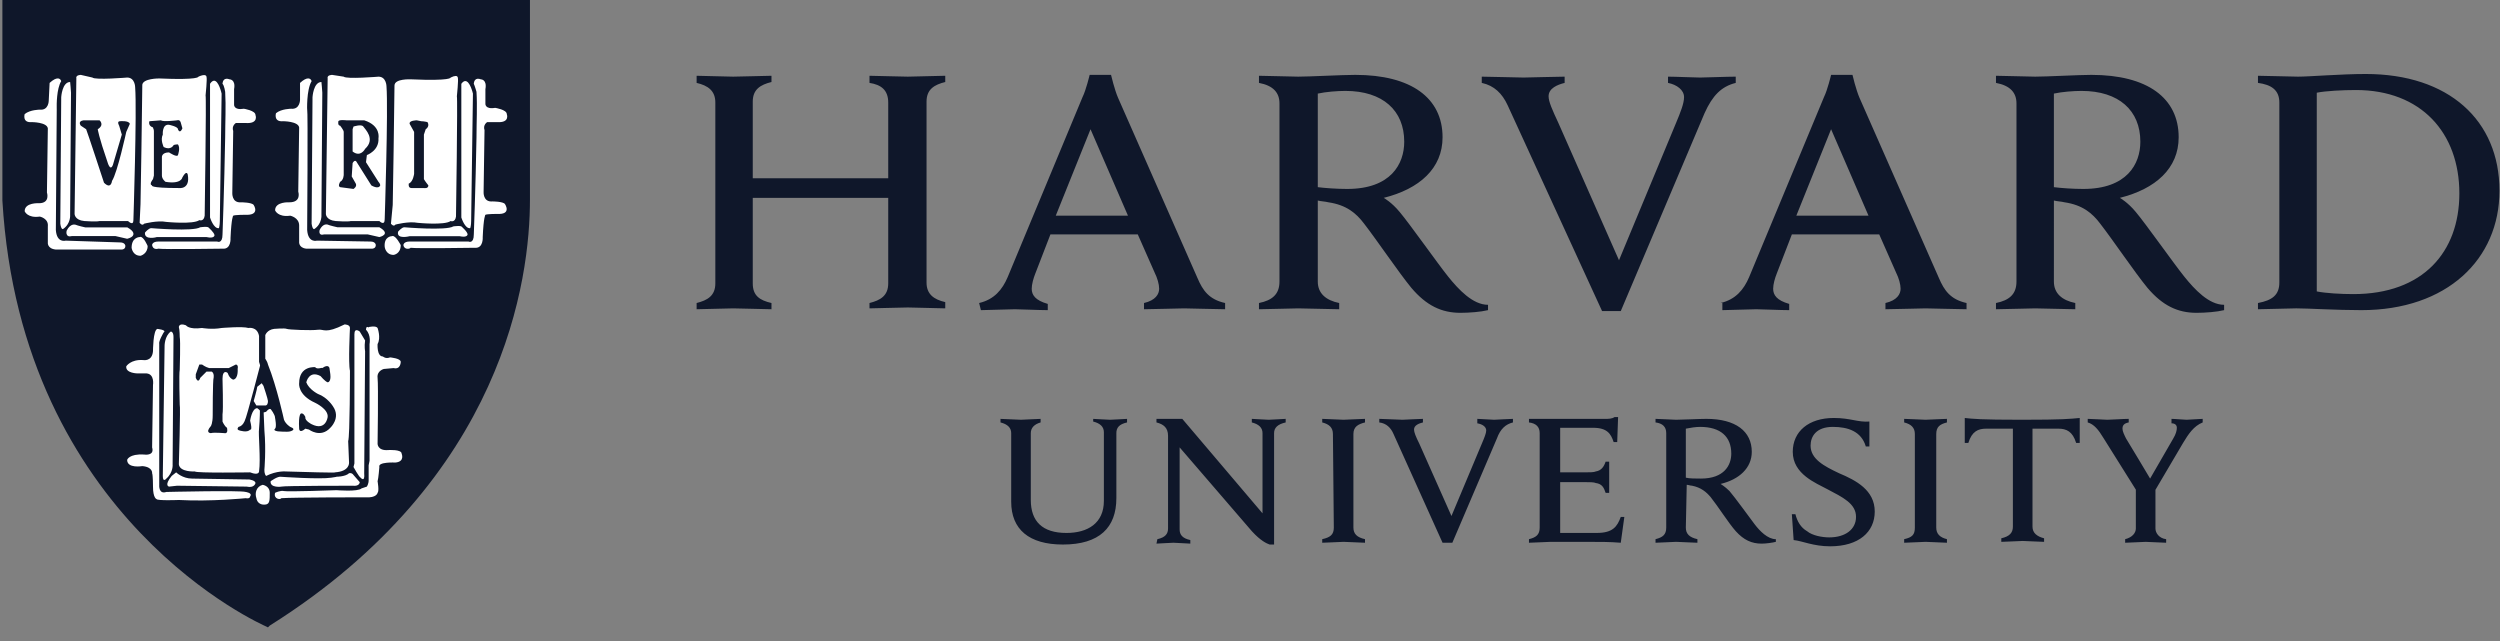
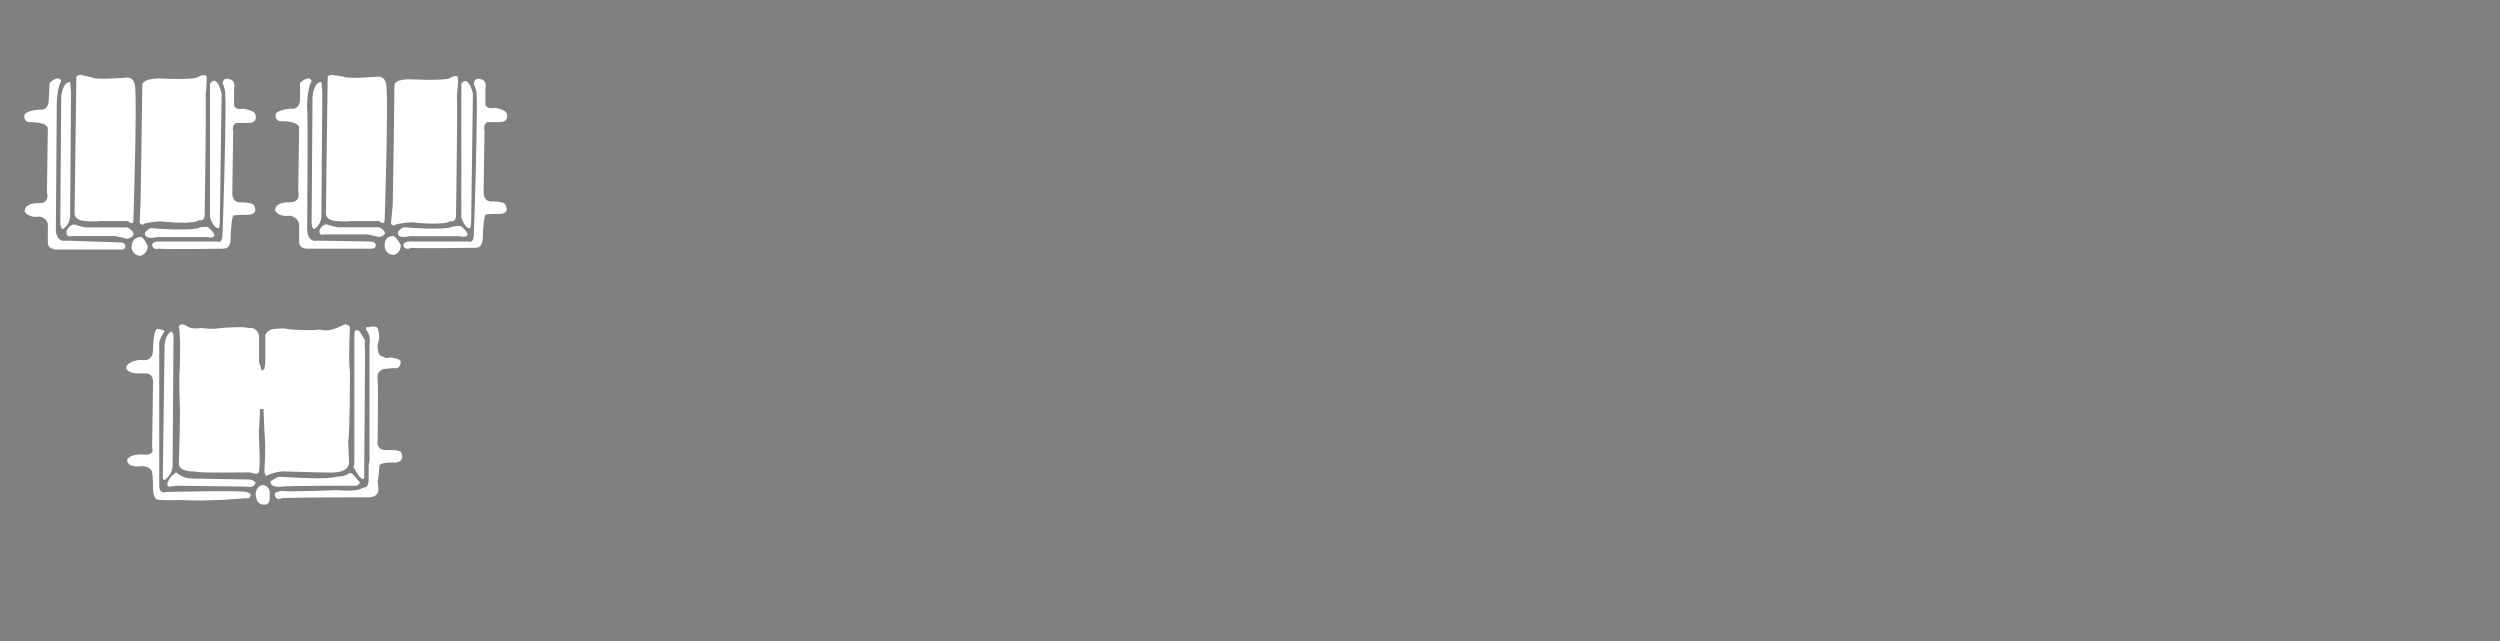
<svg xmlns="http://www.w3.org/2000/svg" width="156" height="40" viewBox="0 0 156 40" fill="none">
  <rect x="0" y="0" width="156" height="40" fill="#808080" stroke="none" />
-   <path d="M63.099 27.027C63.099 26.694 62.876 26.471 62.431 26.36V26.138C62.654 26.138 63.488 26.193 63.711 26.193C63.877 26.193 64.712 26.138 64.934 26.138V26.36C64.545 26.471 64.322 26.694 64.322 27.027V31.198C64.322 32.533 65.045 33.256 66.546 33.256C67.881 33.256 68.882 32.644 68.882 31.254V26.972C68.882 26.638 68.66 26.416 68.215 26.304V26.138C68.382 26.138 69.049 26.193 69.271 26.193C69.494 26.193 70.161 26.138 70.328 26.138V26.36C69.827 26.471 69.661 26.694 69.661 27.027V31.087C69.661 32.922 68.604 33.979 66.324 33.979C64.211 33.979 63.099 33.033 63.099 31.309L63.099 27.027ZM72.219 33.645C72.719 33.533 72.886 33.311 72.886 32.977V27.194C72.886 26.694 72.608 26.471 72.163 26.36V26.138H73.776L78.781 32.032V27.027C78.781 26.693 78.558 26.471 78.113 26.36V26.137C78.28 26.137 78.947 26.193 79.17 26.193C79.392 26.193 80.059 26.137 80.226 26.137V26.36C79.726 26.471 79.503 26.694 79.503 27.027V33.978H79.225C79.059 33.922 78.669 33.756 78.113 33.144L73.609 27.917V33.033C73.609 33.366 73.776 33.589 74.276 33.7V33.922C74.109 33.922 73.442 33.867 73.219 33.867C72.997 33.867 72.33 33.922 72.163 33.922L72.219 33.645ZM111.812 32.088H112.034C112.146 32.532 112.368 32.922 112.757 33.144C113.091 33.422 113.703 33.533 114.147 33.533C115.148 33.533 115.816 33.033 115.816 32.254C115.816 31.42 114.982 31.031 114.036 30.531C113.313 30.141 111.868 29.585 111.868 28.195C111.868 26.916 112.868 26.082 114.426 26.082C115.482 26.082 115.927 26.36 116.65 26.304V27.861H116.427C116.149 26.916 115.315 26.638 114.37 26.638C113.313 26.638 112.98 27.25 112.98 27.806C112.98 28.64 113.814 29.085 114.759 29.53C115.816 29.974 116.984 30.586 116.984 31.921C116.984 33.2 115.983 34.09 114.203 34.09C113.146 34.09 112.479 33.756 111.923 33.7L111.812 32.088ZM133.332 30.642L131.275 27.361C130.941 26.805 130.663 26.471 130.274 26.36V26.137C130.552 26.137 131.331 26.193 131.497 26.193C131.72 26.193 132.498 26.137 132.832 26.137V26.36C132.554 26.415 132.443 26.527 132.443 26.749C132.443 26.916 132.554 27.138 132.665 27.361C132.776 27.528 134.167 29.863 134.167 29.863L135.612 27.361C135.779 27.083 135.835 26.86 135.835 26.694C135.835 26.527 135.724 26.415 135.501 26.415V26.137C135.724 26.137 136.28 26.193 136.447 26.193C136.613 26.193 137.225 26.137 137.448 26.137V26.36C136.891 26.582 136.558 27.083 136.224 27.639L134.389 30.753M134.5 30.364V32.977C134.5 33.255 134.723 33.589 135.168 33.645V33.867C134.945 33.867 134.111 33.812 133.889 33.812C133.666 33.812 132.888 33.867 132.61 33.867V33.645C133.054 33.533 133.277 33.255 133.277 32.977V30.475M95.408 26.137H100.191C100.358 26.137 100.58 26.137 100.747 26.026H100.969L100.914 27.583H100.691C100.524 27.083 100.302 26.694 99.412 26.694H97.355V29.474H98.967C99.19 29.474 99.468 29.474 99.579 29.418C99.913 29.363 100.08 29.14 100.191 28.807H100.413V30.753H100.191C100.08 30.419 99.968 30.197 99.579 30.141C99.468 30.086 99.19 30.086 98.967 30.086H97.355V33.255H99.635C100.636 33.255 100.914 32.866 101.136 32.255H101.359L101.136 33.867C100.413 33.812 99.968 33.812 99.134 33.812H96.743C96.521 33.812 95.686 33.867 95.408 33.867V33.645C95.853 33.533 96.076 33.367 96.076 32.922V27.027C96.076 26.638 95.853 26.416 95.408 26.36L95.408 26.137ZM83.174 27.083C83.174 26.693 82.952 26.471 82.507 26.36V26.137C82.785 26.137 83.564 26.193 83.842 26.193C84.064 26.193 84.898 26.137 85.176 26.137V26.36C84.731 26.471 84.453 26.638 84.453 27.083V32.922C84.453 33.311 84.676 33.533 85.176 33.644V33.867C84.898 33.867 84.12 33.811 83.842 33.811C83.619 33.811 82.785 33.867 82.507 33.867V33.644C83.007 33.533 83.23 33.366 83.23 32.922L83.174 27.083ZM119.487 27.083C119.487 26.693 119.265 26.471 118.82 26.36V26.137C119.098 26.137 119.932 26.193 120.155 26.193C120.377 26.193 121.211 26.137 121.489 26.137V26.36C121.045 26.471 120.822 26.638 120.822 27.083V32.922C120.822 33.311 121.045 33.533 121.489 33.644V33.867C121.211 33.867 120.433 33.811 120.155 33.811C119.932 33.811 119.098 33.867 118.82 33.867V33.644C119.321 33.533 119.487 33.366 119.487 32.922V27.083ZM126.16 26.193C123.547 26.193 123.102 26.137 122.601 26.082V27.639H122.824C123.046 26.916 123.435 26.749 123.936 26.749H125.604V32.866C125.604 33.255 125.382 33.478 124.881 33.589V33.811C125.159 33.811 125.994 33.756 126.216 33.756C126.438 33.756 127.273 33.811 127.551 33.811V33.589C127.106 33.478 126.828 33.255 126.828 32.866V26.749H128.44C128.941 26.749 129.33 26.916 129.552 27.639H129.775V26.082C129.163 26.137 128.774 26.193 126.16 26.193ZM105.196 32.922C105.196 33.311 105.418 33.533 105.919 33.644V33.867C105.641 33.867 104.807 33.811 104.584 33.811C104.362 33.811 103.583 33.867 103.305 33.867V33.644C103.75 33.533 103.973 33.366 103.973 32.922V27.027C103.973 26.638 103.75 26.415 103.305 26.36V26.137C103.583 26.137 104.362 26.193 104.584 26.193C104.974 26.193 106.03 26.137 106.475 26.137C108.31 26.137 109.311 26.916 109.311 28.195C109.311 29.196 108.533 29.919 107.365 30.197C107.365 30.197 107.643 30.364 107.921 30.642C108.255 31.031 109.144 32.254 109.478 32.699C109.812 33.144 110.312 33.645 110.813 33.645V33.811C110.59 33.867 110.201 33.923 109.923 33.923C109.311 33.923 108.811 33.7 108.31 33.144C107.865 32.644 107.198 31.587 106.753 31.031C106.475 30.697 106.141 30.419 105.585 30.308C105.474 30.308 105.363 30.253 105.252 30.253L105.196 32.922ZM105.196 29.807C105.418 29.863 105.808 29.863 106.141 29.863C107.587 29.863 108.032 29.029 108.032 28.306C108.032 27.249 107.365 26.638 106.086 26.638C105.808 26.638 105.474 26.693 105.196 26.749V29.807ZM86.956 27.082C86.79 26.693 86.511 26.415 86.067 26.36V26.137C86.345 26.137 87.29 26.193 87.513 26.193C87.679 26.193 88.513 26.137 88.791 26.137V26.36C88.569 26.415 88.235 26.526 88.235 26.804C88.235 26.971 88.347 27.249 88.569 27.694L90.571 32.199L92.462 27.694C92.629 27.305 92.74 27.027 92.74 26.86C92.74 26.638 92.517 26.471 92.184 26.415V26.137C92.406 26.137 93.018 26.193 93.24 26.193C93.407 26.193 94.13 26.137 94.408 26.137V26.36C93.963 26.471 93.629 26.749 93.407 27.36L90.626 33.867H90.015L86.956 27.082ZM94.074 6.563C93.74 5.84 93.24 5.339 92.462 5.173V4.783C92.962 4.783 94.686 4.839 95.075 4.839C95.409 4.839 97.077 4.783 97.633 4.783V5.173C97.188 5.284 96.632 5.506 96.632 6.007C96.632 6.34 96.855 6.841 97.244 7.675L101.025 16.239L104.584 7.675C104.863 7.008 105.085 6.452 105.085 6.062C105.085 5.617 104.64 5.284 104.084 5.173V4.783C104.584 4.783 105.697 4.839 106.086 4.839C106.42 4.839 107.754 4.783 108.31 4.783V5.173C107.421 5.395 106.864 5.951 106.364 7.063L101.137 19.409H99.969L94.074 6.563ZM43.469 18.908C44.136 18.741 44.637 18.463 44.637 17.685V6.396C44.637 5.673 44.192 5.34 43.469 5.173V4.728C43.803 4.728 45.36 4.783 45.749 4.783C46.194 4.783 47.806 4.728 48.14 4.728V5.117C47.473 5.284 46.972 5.562 46.972 6.34V11.123H55.425V6.396C55.425 5.618 54.98 5.284 54.257 5.173V4.728C54.591 4.728 56.203 4.783 56.648 4.783C57.038 4.783 58.594 4.728 58.984 4.728V5.117C58.316 5.284 57.816 5.562 57.816 6.34V17.629C57.816 18.352 58.261 18.686 58.984 18.852V19.242C58.65 19.242 57.038 19.186 56.648 19.186C56.203 19.186 54.646 19.242 54.257 19.242V18.908C54.924 18.741 55.425 18.463 55.425 17.685V12.346H46.972V17.685C46.972 18.463 47.417 18.741 48.14 18.908V19.297C47.806 19.297 46.138 19.242 45.749 19.242C45.36 19.242 43.858 19.297 43.469 19.297V18.908ZM140.897 18.908C141.787 18.741 142.231 18.408 142.231 17.629V6.396C142.231 5.618 141.731 5.284 140.897 5.173V4.728C141.397 4.728 142.954 4.783 143.399 4.783C144.122 4.783 146.068 4.617 147.626 4.617C152.797 4.617 155.967 7.508 155.967 11.901C155.967 16.183 152.686 19.353 147.348 19.353C145.791 19.353 144.011 19.241 143.288 19.241C142.843 19.241 141.397 19.297 140.897 19.297V18.908ZM144.567 18.185C145.123 18.296 146.069 18.352 146.847 18.352C151.185 18.352 153.464 15.738 153.464 12.068C153.464 8.287 151.073 5.618 147.014 5.618C146.18 5.618 145.123 5.673 144.567 5.785V18.185ZM82.23 17.573C82.23 18.296 82.731 18.741 83.565 18.908V19.297C83.064 19.297 81.507 19.242 81.007 19.242C80.617 19.242 79.06 19.297 78.56 19.297V18.908C79.394 18.741 79.839 18.352 79.839 17.573V6.452C79.839 5.784 79.45 5.34 78.56 5.173V4.728C79.06 4.728 80.562 4.783 81.007 4.783C81.73 4.783 83.732 4.672 84.566 4.672C88.069 4.672 90.016 6.118 90.016 8.565C90.016 10.511 88.57 11.79 86.345 12.346C86.345 12.346 86.846 12.624 87.346 13.236C87.958 13.959 89.682 16.406 90.349 17.24C91.016 18.074 91.906 19.02 92.852 19.02V19.353C92.407 19.464 91.684 19.52 91.128 19.52C89.96 19.52 89.014 19.075 88.069 17.963C87.291 17.018 85.9 14.96 85.122 13.959C84.621 13.292 84.01 12.791 82.897 12.624C82.675 12.569 82.453 12.569 82.23 12.513L82.23 17.573ZM82.23 11.679C82.675 11.735 83.398 11.79 84.065 11.79C86.79 11.79 87.624 10.233 87.624 8.843C87.624 6.897 86.29 5.673 83.954 5.673C83.453 5.673 82.731 5.729 82.23 5.84V11.679ZM128.163 17.573C128.163 18.296 128.664 18.741 129.498 18.908V19.297C128.998 19.297 127.441 19.242 126.996 19.242C126.606 19.242 125.049 19.297 124.549 19.297V18.908C125.383 18.741 125.828 18.352 125.828 17.573V6.452C125.828 5.784 125.439 5.34 124.549 5.173V4.728C125.049 4.728 126.551 4.783 126.996 4.783C127.719 4.783 129.721 4.672 130.499 4.672C134.003 4.672 135.949 6.118 135.949 8.565C135.949 10.511 134.503 11.79 132.279 12.346C132.279 12.346 132.779 12.624 133.28 13.236C133.891 13.959 135.615 16.406 136.283 17.24C136.95 18.074 137.84 19.02 138.785 19.02V19.353C138.34 19.464 137.617 19.52 137.061 19.52C135.893 19.52 134.948 19.075 134.003 17.963C133.224 17.018 131.834 14.96 131.055 13.959C130.555 13.292 129.943 12.791 128.831 12.624C128.608 12.569 128.386 12.569 128.164 12.513L128.163 17.573ZM128.163 11.679C128.608 11.735 129.331 11.79 129.999 11.79C132.723 11.79 133.558 10.233 133.558 8.843C133.558 6.897 132.223 5.673 129.887 5.673C129.387 5.673 128.664 5.729 128.163 5.84V11.679ZM61.098 18.908C62.044 18.686 62.544 18.074 62.878 17.295L67.549 6.062C67.771 5.618 67.994 4.672 67.994 4.672H69.328C69.328 4.672 69.551 5.618 69.773 6.118L74.723 17.351C75.056 18.13 75.445 18.686 76.447 18.908V19.297C75.89 19.297 74.278 19.242 73.888 19.242C73.499 19.242 71.942 19.297 71.386 19.297V18.908C72.109 18.741 72.331 18.352 72.331 18.018C72.331 17.74 72.22 17.351 72.053 17.017L70.997 14.626H65.547L64.602 17.073C64.49 17.351 64.379 17.74 64.379 18.018C64.379 18.408 64.602 18.741 65.38 18.964V19.353C64.88 19.353 63.601 19.297 63.323 19.297L61.209 19.353L61.098 18.908ZM70.385 13.458L68.049 8.064L65.88 13.458H70.385ZM107.364 18.908C108.31 18.686 108.81 18.074 109.144 17.295L113.815 6.062C114.037 5.618 114.26 4.672 114.26 4.672H115.594C115.594 4.672 115.817 5.618 116.039 6.118L120.989 17.351C121.322 18.13 121.712 18.686 122.712 18.908V19.297C122.156 19.297 120.544 19.242 120.154 19.242C119.765 19.242 118.208 19.297 117.652 19.297V18.908C118.375 18.741 118.597 18.352 118.597 18.018C118.597 17.74 118.486 17.351 118.319 17.017L117.263 14.626H111.813L110.868 17.073C110.756 17.351 110.645 17.74 110.645 18.018C110.645 18.408 110.868 18.741 111.646 18.964V19.353C111.146 19.353 109.867 19.297 109.589 19.297L107.476 19.353V18.908H107.364ZM116.595 13.458L114.26 8.064L112.091 13.458H116.595Z" fill="#0F172A" />
-   <path d="M0.371 0.224H32.902V12.514C32.902 18.13 30.789 30.086 16.775 38.984C16.775 38.984 1.538 32.644 0.371 12.514L0.371 0.224Z" fill="#0F172A" />
-   <path d="M11.068 19.613C10.986 19.609 10.915 19.65 10.858 19.7C10.747 19.796 10.681 19.929 10.677 19.936C10.553 20.11 10.292 20.154 10.055 20.147C9.818 20.14 9.614 20.086 9.614 20.086L9.601 20.083L9.588 20.087C9.247 20.201 9.095 20.346 9.033 20.471C9.001 20.533 8.994 20.59 8.994 20.63C8.994 20.662 8.998 20.677 9 20.686V21.96C8.988 22.03 8.955 22.073 8.91 22.103C8.864 22.134 8.803 22.15 8.742 22.156C8.619 22.169 8.499 22.143 8.499 22.143H8.498C8.071 22.058 7.778 22.158 7.595 22.282C7.415 22.405 7.343 22.547 7.341 22.552C7.158 22.799 7.279 23.147 7.279 23.147V23.149C7.29 23.181 7.304 23.21 7.32 23.238C7.32 23.239 7.322 23.244 7.322 23.244C7.489 23.689 8.101 23.689 8.101 23.689C8.323 23.856 8.712 23.744 8.712 23.744C8.827 23.744 8.893 23.792 8.934 23.852C8.954 23.934 8.945 24.016 8.945 24.016L8.944 24.025L8.946 24.034C8.949 24.049 8.957 24.126 8.961 24.232C8.965 24.337 8.966 24.477 8.967 24.638C8.97 24.961 8.969 25.371 8.965 25.774C8.958 26.58 8.945 27.359 8.945 27.359C8.945 27.631 8.891 27.79 8.891 27.79L8.889 27.796V27.804C8.889 27.817 8.885 27.824 8.87 27.837C8.855 27.849 8.828 27.862 8.793 27.871C8.722 27.89 8.62 27.897 8.518 27.897C8.313 27.897 8.106 27.87 8.106 27.87L8.101 27.869L8.095 27.87C7.516 27.928 7.337 28.448 7.335 28.453V28.454C7.289 28.562 7.293 28.672 7.324 28.771C7.34 28.82 7.362 28.867 7.388 28.912C7.492 29.164 7.767 29.361 7.767 29.361C7.767 29.473 8.824 29.528 8.824 29.528C8.888 29.544 8.932 29.589 8.964 29.643C8.967 29.653 8.971 29.662 8.974 29.672C9 29.77 9 29.861 9 29.861C8.992 29.891 8.989 29.924 8.987 29.972C8.985 30.026 8.984 30.092 8.985 30.167C8.987 30.317 8.996 30.5 9.007 30.678C9.027 31.033 9.055 31.366 9.055 31.366L9.057 31.369V31.371C9.062 31.406 9.08 31.437 9.101 31.464C9.101 31.464 9.102 31.474 9.102 31.474C9.158 31.808 10.214 31.697 10.214 31.697C10.214 31.697 13.918 31.611 14.918 31.627C15.061 31.629 15.149 31.634 15.163 31.641C15.274 31.641 15.553 31.586 15.553 31.586L15.941 31.864C16.098 31.985 16.26 32.02 16.409 32.01C16.438 32.009 16.468 32.005 16.497 32C16.782 31.948 16.998 31.752 16.998 31.752L17.554 31.641C17.666 31.641 22.17 31.586 22.17 31.586C22.559 31.697 22.726 31.529 22.726 31.529L23.449 31.474C23.476 31.474 23.502 31.472 23.527 31.467C23.703 31.435 23.794 31.294 23.842 31.156C23.856 31.128 23.871 31.101 23.881 31.073C23.94 30.911 23.938 30.752 23.938 30.752V29.811C23.948 29.737 23.965 29.679 23.984 29.627C24.085 29.448 24.227 29.417 24.227 29.417L24.894 29.305L25.229 29.139C25.357 29.107 25.425 29.017 25.463 28.909C25.473 28.893 25.484 28.878 25.492 28.862C25.538 28.764 25.551 28.65 25.551 28.541C25.551 28.325 25.494 28.125 25.494 28.125L25.493 28.121L25.492 28.117C25.37 27.873 25.089 27.774 24.846 27.731C24.604 27.688 24.39 27.703 24.39 27.703H24.389C24.122 27.73 24.02 27.653 23.974 27.578C23.928 27.503 23.939 27.422 23.939 27.422V27.418L23.995 23.972C24.017 23.843 24.054 23.74 24.092 23.656C24.135 23.573 24.172 23.522 24.172 23.522C24.339 23.578 24.894 23.41 24.894 23.41C25.214 23.378 25.347 23.183 25.405 23.02C25.41 23.011 25.418 23.002 25.422 22.992C25.495 22.838 25.495 22.697 25.495 22.692C25.524 22.474 25.373 22.294 25.222 22.172C25.071 22.05 24.913 21.979 24.913 21.979L24.904 21.974H24.123C24.101 21.97 24.084 21.959 24.066 21.934C24.047 21.909 24.029 21.873 24.016 21.828C23.989 21.738 23.977 21.617 23.973 21.498C23.966 21.259 23.994 21.025 23.994 21.025L23.995 21.022V20.575C23.995 20.358 23.84 20.206 23.695 20.112C23.55 20.017 23.406 19.975 23.406 19.975L23.4 19.973H22.408C22.386 19.936 22.361 19.899 22.323 19.875C22.274 19.843 22.217 19.82 22.163 19.801C22.054 19.765 21.953 19.752 21.953 19.752C21.772 19.695 21.502 19.695 21.502 19.695H21.488L21.476 19.703C21.13 19.942 20.523 20.043 20.005 20.077C19.486 20.112 19.058 20.085 19.058 20.085L17.314 19.972L17.299 19.986C17.304 19.981 17.293 19.99 17.275 19.996C17.257 20.002 17.231 20.009 17.202 20.015C17.144 20.028 17.071 20.04 16.998 20.05C16.853 20.071 16.715 20.085 16.715 20.085L16.686 20.087L16.677 20.115C16.629 20.259 16.483 20.309 16.483 20.309L16.33 20.361C16.229 20.274 16.07 20.209 15.92 20.163C15.761 20.115 15.629 20.088 15.623 20.087C15.622 20.087 15.621 20.085 15.62 20.085C15.615 20.083 15.609 20.082 15.605 20.081C15.595 20.078 15.587 20.077 15.575 20.076C15.553 20.074 15.523 20.073 15.487 20.073C15.415 20.072 15.317 20.074 15.201 20.078C14.968 20.086 14.664 20.101 14.361 20.119C13.757 20.153 13.16 20.195 13.159 20.196C12.469 20.223 12.004 20.113 11.711 19.997C11.418 19.881 11.303 19.764 11.303 19.764C11.229 19.664 11.148 19.616 11.068 19.613ZM11.065 19.704C11.114 19.706 11.17 19.733 11.234 19.823L11.235 19.825L11.238 19.829C11.238 19.829 11.372 19.961 11.677 20.082C11.982 20.202 12.461 20.315 13.162 20.287H13.165C13.165 20.287 13.762 20.245 14.367 20.21C14.669 20.193 14.973 20.178 15.204 20.17C15.32 20.166 15.418 20.164 15.488 20.164C15.522 20.165 15.55 20.166 15.568 20.168C15.575 20.168 15.581 20.169 15.584 20.17L15.586 20.172L15.599 20.175C15.599 20.175 15.737 20.202 15.895 20.25C16.052 20.298 16.231 20.371 16.3 20.44L16.32 20.46L16.513 20.396C16.513 20.396 16.631 20.326 16.712 20.206C16.65 20.356 16.498 20.408 16.498 20.408L16.331 20.52C16.165 20.353 15.608 20.241 15.608 20.241C15.552 20.186 13.161 20.352 13.161 20.352C11.771 20.408 11.27 19.908 11.27 19.908C10.992 19.519 10.714 20.074 10.714 20.074C10.436 20.463 9.602 20.241 9.602 20.241C9.294 20.344 9.156 20.47 9.092 20.576C9.097 20.557 9.103 20.535 9.115 20.512C9.164 20.415 9.293 20.285 9.612 20.177C9.629 20.182 9.815 20.231 10.054 20.238C10.303 20.245 10.598 20.205 10.752 19.989L10.754 19.987L10.756 19.984C10.756 19.984 10.824 19.85 10.918 19.768C10.965 19.727 11.016 19.702 11.065 19.704ZM21.515 19.787C21.535 19.788 21.787 19.791 21.934 19.84L21.938 19.841L21.941 19.842C21.941 19.842 22.036 19.855 22.136 19.888C22.186 19.905 22.236 19.926 22.276 19.951C22.282 19.955 22.285 19.96 22.291 19.964C22.157 19.882 21.948 19.852 21.948 19.852C21.781 19.796 21.502 19.796 21.502 19.796C20.779 20.297 19.055 20.186 19.055 20.186L17.332 20.074C17.277 20.129 16.739 20.184 16.727 20.185C16.729 20.181 16.732 20.178 16.734 20.174C16.742 20.174 16.87 20.161 17.012 20.14C17.086 20.13 17.161 20.118 17.223 20.105C17.254 20.098 17.282 20.09 17.305 20.083C17.318 20.078 17.328 20.071 17.338 20.066L19.053 20.175C19.053 20.175 19.488 20.204 20.012 20.169C20.531 20.134 21.138 20.041 21.515 19.787ZM22.387 20.064H23.386C23.389 20.066 23.468 20.096 23.561 20.144C23.467 20.097 23.393 20.074 23.393 20.074H22.392C22.391 20.071 22.388 20.068 22.387 20.064ZM23.579 20.154C23.603 20.166 23.623 20.173 23.648 20.189C23.654 20.194 23.66 20.2 23.667 20.204C23.637 20.185 23.608 20.168 23.579 20.154ZM23.976 21.957C23.982 21.968 23.987 21.98 23.994 21.989C24.022 22.026 24.061 22.055 24.108 22.065L24.112 22.066H24.883C24.89 22.069 25.028 22.133 25.166 22.244C25.262 22.322 25.347 22.42 25.385 22.528C25.286 22.368 25.102 22.245 24.99 22.181C24.933 22.149 24.894 22.132 24.894 22.132H24.117C24.049 22.119 24.004 22.051 23.976 21.957ZM9.019 22.127C8.879 22.392 8.49 22.299 8.49 22.299C7.656 22.132 7.378 22.688 7.378 22.688C7.37 22.699 7.366 22.709 7.359 22.72C7.372 22.679 7.389 22.639 7.416 22.604L7.42 22.597C7.42 22.597 7.483 22.469 7.648 22.357C7.813 22.245 8.075 22.151 8.481 22.232C8.481 22.232 8.611 22.261 8.753 22.246C8.823 22.239 8.899 22.221 8.962 22.179C8.983 22.165 9.002 22.147 9.019 22.127ZM23.904 27.632C23.971 27.735 24.118 27.822 24.398 27.794C24.398 27.794 24.602 27.781 24.833 27.821C25.062 27.862 25.308 27.956 25.409 28.157C25.41 28.158 25.416 28.186 25.418 28.195C25.157 27.81 24.395 27.859 24.395 27.859C24.031 27.896 23.931 27.743 23.904 27.632ZM8.941 27.894C8.94 27.897 8.935 27.915 8.935 27.915C8.935 27.942 8.922 27.966 8.899 27.984C8.877 28.003 8.844 28.016 8.805 28.027C8.57 28.089 8.101 28.027 8.101 28.027C7.698 28.067 7.501 28.338 7.422 28.486C7.422 28.486 7.577 28.015 8.105 27.961C8.115 27.962 8.312 27.988 8.519 27.988C8.625 27.988 8.731 27.982 8.817 27.959C8.86 27.948 8.898 27.933 8.929 27.908C8.933 27.904 8.936 27.899 8.941 27.894ZM12.815 4.177L12.799 4.191C11.931 4.896 10.67 4.571 10.67 4.571L10.664 4.57H10.659C9.434 4.57 9.039 4.625 9.039 4.625L9.022 4.629L9.011 4.642C8.885 4.794 8.729 4.791 8.593 4.752C8.46 4.714 8.359 4.64 8.354 4.636C8.329 4.6 8.289 4.579 8.245 4.563C8.196 4.546 8.14 4.536 8.086 4.529C7.978 4.514 7.878 4.514 7.878 4.514H7.876L7.875 4.515C6.655 4.598 5.894 4.528 5.44 4.439C5.213 4.394 5.063 4.344 4.971 4.306C4.878 4.268 4.846 4.244 4.846 4.244L4.851 4.25C4.834 4.232 4.817 4.226 4.796 4.219C4.775 4.213 4.751 4.208 4.725 4.204C4.673 4.196 4.612 4.191 4.552 4.188C4.432 4.181 4.319 4.18 4.319 4.18H4.291L4.278 4.205C4.23 4.302 4.08 4.505 4.068 4.52C4.062 4.522 4.047 4.527 4.019 4.53C3.988 4.533 3.947 4.536 3.901 4.538C3.809 4.54 3.695 4.539 3.584 4.535C3.363 4.528 3.155 4.515 3.155 4.515L3.153 4.514H3.152C2.92 4.514 2.78 4.589 2.702 4.667C2.624 4.745 2.606 4.829 2.606 4.829L2.605 4.832L2.55 5.895V5.899C2.577 6.229 2.544 6.362 2.522 6.398C2.51 6.416 2.51 6.412 2.51 6.412L2.472 6.387L2.446 6.425C2.431 6.447 2.376 6.477 2.297 6.494C2.218 6.511 2.12 6.52 2.024 6.523C1.833 6.53 1.654 6.517 1.654 6.517L1.65 6.516L1.645 6.517C1.494 6.532 1.381 6.606 1.302 6.705C1.223 6.803 1.176 6.926 1.147 7.044C1.089 7.282 1.104 7.51 1.104 7.51V7.516C1.135 7.667 1.221 7.773 1.328 7.841C1.436 7.909 1.564 7.941 1.687 7.956C1.925 7.984 2.134 7.944 2.146 7.942H2.147C2.443 7.969 2.551 8.06 2.59 8.134C2.63 8.208 2.608 8.272 2.608 8.272L2.605 8.278V8.286C2.605 8.401 2.62 9.315 2.634 10.205C2.647 11.092 2.661 11.944 2.661 11.95C2.648 12.069 2.616 12.144 2.578 12.191C2.541 12.237 2.498 12.257 2.454 12.265C2.367 12.283 2.28 12.248 2.28 12.248L2.271 12.244H2.262C1.64 12.244 1.354 12.461 1.235 12.685C1.116 12.907 1.16 13.128 1.161 13.13C1.191 13.534 1.446 13.72 1.685 13.792C1.926 13.865 2.156 13.836 2.156 13.836L2.15 13.837C2.448 13.837 2.57 13.915 2.622 13.985C2.673 14.054 2.662 14.117 2.662 14.117L2.66 14.131L2.666 14.145C2.664 14.142 2.673 14.174 2.675 14.216C2.677 14.258 2.678 14.314 2.677 14.379C2.674 14.508 2.666 14.671 2.655 14.831C2.634 15.15 2.606 15.455 2.606 15.455V15.461L2.608 15.467C2.666 15.787 2.851 15.918 3.017 15.956C3.171 15.991 3.298 15.955 3.318 15.95H3.32L7.759 16.061C8.393 16.523 8.802 16.536 9.047 16.41C9.282 16.289 9.343 16.073 9.351 16.048L9.428 16.06C9.478 16.069 9.575 16.073 9.717 16.077C9.859 16.081 10.044 16.083 10.256 16.084C10.68 16.087 11.215 16.085 11.744 16.082C12.272 16.079 12.794 16.073 13.191 16.069C13.585 16.065 13.855 16.062 13.881 16.061H13.885C14.067 16.102 14.209 16.093 14.319 16.051C14.431 16.008 14.507 15.931 14.556 15.852C14.654 15.694 14.653 15.52 14.653 15.517V15.515L14.709 14.19C14.732 14.103 14.826 14.039 14.924 14C15.019 13.962 15.104 13.95 15.111 13.949C15.728 14.031 16.031 13.813 16.163 13.57C16.296 13.327 16.267 13.067 16.266 13.065V13.064C16.237 12.659 15.997 12.46 15.771 12.372C15.545 12.284 15.328 12.3 15.328 12.3L15.331 12.299C15.037 12.299 14.901 12.197 14.833 12.097C14.765 11.998 14.764 11.903 14.764 11.902V11.901C14.78 11.804 14.789 11.564 14.797 11.239C14.805 10.91 14.81 10.504 14.813 10.107C14.82 9.315 14.821 8.564 14.821 8.564C14.821 8.496 14.86 8.386 14.9 8.298C14.936 8.221 14.962 8.176 14.971 8.162C15.313 8.197 15.575 8.177 15.758 8.111C15.95 8.043 16.067 7.931 16.135 7.815C16.269 7.584 16.209 7.341 16.208 7.336C16.233 7.127 16.202 6.969 16.128 6.859C16.053 6.747 15.942 6.684 15.831 6.65C15.615 6.586 15.4 6.625 15.387 6.628C15.006 6.628 14.876 6.522 14.829 6.43C14.783 6.337 14.818 6.244 14.818 6.244L14.819 6.239L14.82 6.235C14.904 5.702 14.876 5.334 14.826 5.099C14.776 4.863 14.7 4.756 14.7 4.756L14.696 4.749L14.688 4.744C14.632 4.706 14.55 4.691 14.45 4.681C14.351 4.67 14.237 4.666 14.128 4.666C13.911 4.666 13.715 4.681 13.715 4.681L13.701 4.682L13.691 4.689C13.652 4.719 13.608 4.716 13.549 4.686C13.49 4.656 13.423 4.599 13.362 4.535C13.241 4.407 13.145 4.257 13.145 4.257L13.134 4.241L12.815 4.177ZM28.552 4.177L28.536 4.191C27.668 4.896 26.407 4.571 26.407 4.571L26.402 4.57H26.395C25.226 4.57 24.832 4.625 24.832 4.625L24.815 4.629L24.804 4.642C24.678 4.794 24.523 4.791 24.386 4.752C24.255 4.715 24.156 4.643 24.148 4.637C24.123 4.6 24.083 4.579 24.039 4.563C23.989 4.546 23.933 4.536 23.879 4.529C23.771 4.514 23.672 4.514 23.672 4.514H23.669L23.668 4.515C22.448 4.598 21.687 4.528 21.233 4.439C21.006 4.394 20.857 4.344 20.764 4.306C20.672 4.268 20.639 4.244 20.639 4.244L20.645 4.25C20.627 4.232 20.609 4.226 20.588 4.219C20.567 4.213 20.545 4.208 20.519 4.204C20.466 4.196 20.404 4.191 20.344 4.188C20.224 4.181 20.112 4.18 20.112 4.18H20.084L20.071 4.205C20.023 4.302 19.871 4.507 19.86 4.521C19.853 4.523 19.838 4.527 19.811 4.53C19.78 4.533 19.74 4.536 19.694 4.538C19.602 4.54 19.488 4.539 19.377 4.535C19.156 4.528 18.947 4.515 18.947 4.515L18.946 4.514H18.945C18.686 4.514 18.534 4.587 18.448 4.665C18.363 4.742 18.343 4.829 18.343 4.829V5.954C18.37 6.256 18.336 6.376 18.316 6.404C18.306 6.418 18.307 6.412 18.305 6.412C18.303 6.412 18.302 6.412 18.302 6.412L18.265 6.387L18.239 6.425C18.224 6.447 18.169 6.476 18.09 6.494C18.011 6.511 17.912 6.52 17.816 6.523C17.625 6.53 17.446 6.517 17.446 6.517L17.443 6.515L17.438 6.517C17.274 6.531 17.151 6.604 17.064 6.702C16.976 6.801 16.923 6.924 16.891 7.043C16.826 7.282 16.841 7.51 16.841 7.51V7.512L16.842 7.516C16.872 7.667 16.958 7.773 17.066 7.841C17.173 7.908 17.301 7.941 17.423 7.956C17.661 7.984 17.872 7.944 17.884 7.942H17.885C18.181 7.969 18.287 8.06 18.327 8.134C18.366 8.207 18.345 8.272 18.345 8.272L18.344 8.273V8.275C18.334 8.317 18.331 8.389 18.327 8.505C18.323 8.621 18.32 8.775 18.319 8.953C18.317 9.308 18.318 9.76 18.321 10.205C18.328 11.092 18.343 11.944 18.343 11.95C18.33 12.069 18.297 12.144 18.259 12.19C18.222 12.237 18.179 12.257 18.136 12.265C18.048 12.283 17.962 12.248 17.962 12.248L17.953 12.243H17.943C17.321 12.243 17.035 12.461 16.916 12.684C16.797 12.907 16.842 13.128 16.842 13.13C16.872 13.534 17.127 13.72 17.367 13.792C17.607 13.865 17.838 13.836 17.838 13.836L17.832 13.837C18.101 13.837 18.223 13.915 18.283 13.987C18.343 14.059 18.343 14.125 18.343 14.125V14.136L18.347 14.145C18.345 14.141 18.354 14.174 18.356 14.216C18.358 14.258 18.358 14.314 18.357 14.379C18.355 14.508 18.346 14.671 18.335 14.831C18.315 15.15 18.288 15.455 18.288 15.455L18.287 15.461L18.288 15.467C18.346 15.787 18.532 15.918 18.698 15.956C18.852 15.991 18.979 15.956 18.999 15.95H19.001L23.44 16.062C24.074 16.524 24.482 16.537 24.727 16.411C24.963 16.289 25.04 16.058 25.046 16.036L25.047 16.035C25.067 15.997 25.11 15.979 25.131 15.979C25.142 15.979 25.141 15.981 25.139 15.977C25.137 15.974 25.141 15.976 25.131 15.996L25.104 16.051L25.165 16.061C25.214 16.069 25.311 16.074 25.454 16.078C25.596 16.081 25.78 16.084 25.992 16.085C26.417 16.088 26.952 16.086 27.48 16.083C28.009 16.08 28.53 16.074 28.926 16.07C29.322 16.066 29.597 16.062 29.621 16.062C29.817 16.103 29.966 16.093 30.078 16.05C30.193 16.007 30.268 15.931 30.314 15.851C30.406 15.69 30.389 15.511 30.389 15.511L30.39 15.517L30.445 14.19C30.468 14.103 30.561 14.039 30.659 14C30.755 13.961 30.842 13.951 30.847 13.95C31.465 14.031 31.767 13.813 31.9 13.57C32.032 13.327 32.002 13.068 32.002 13.066V13.064C31.973 12.659 31.734 12.459 31.508 12.372C31.281 12.284 31.063 12.3 31.063 12.3L31.068 12.299C30.744 12.299 30.612 12.195 30.551 12.098C30.49 12.001 30.502 11.906 30.502 11.906V11.9C30.502 11.572 30.557 8.565 30.557 8.565V8.564C30.557 8.496 30.596 8.386 30.637 8.298C30.672 8.221 30.7 8.176 30.708 8.162C31.051 8.197 31.312 8.176 31.496 8.111C31.687 8.042 31.805 7.931 31.873 7.814C32.006 7.584 31.947 7.341 31.945 7.335C31.971 7.126 31.938 6.968 31.865 6.859C31.79 6.746 31.679 6.683 31.567 6.65C31.351 6.585 31.135 6.625 31.123 6.627C30.743 6.627 30.613 6.522 30.567 6.43C30.521 6.337 30.555 6.244 30.555 6.244L30.557 6.235C30.641 5.702 30.614 5.334 30.564 5.099C30.514 4.863 30.438 4.756 30.438 4.756L30.432 4.749L30.426 4.744C30.369 4.706 30.287 4.691 30.188 4.681C30.089 4.67 29.974 4.666 29.865 4.666C29.648 4.666 29.452 4.681 29.452 4.681L29.439 4.682L29.428 4.689C29.388 4.719 29.346 4.716 29.287 4.686C29.227 4.656 29.159 4.599 29.099 4.535C28.977 4.407 28.883 4.257 28.883 4.257L28.872 4.241L28.552 4.177Z" fill="#0F172A" />
-   <path d="M16.721 39.149L16.609 39.093C16.498 39.038 1.317 32.476 0.149 12.512V0H33.069V12.456C33.069 17.35 31.512 29.806 16.831 39.038L16.721 39.149ZM0.538 0.388V12.455C1.65 31.362 15.441 38.147 16.721 38.703C31.123 29.527 32.68 17.293 32.68 12.455V0.388H0.538Z" fill="#0F172A" />
  <path d="M5.042 4.673C5.042 4.673 4.709 4.673 4.764 4.896L4.654 13.348C4.654 13.348 4.653 13.738 5.265 13.793C5.265 13.793 6.043 13.849 6.21 13.793H7.99C7.99 13.793 8.324 14.126 8.324 13.737C8.324 13.737 8.546 6.898 8.434 5.452C8.434 5.452 8.434 4.839 7.934 4.839C7.934 4.839 5.933 5.006 5.766 4.839L5.042 4.673ZM12.761 4.686C12.688 4.68 12.57 4.7 12.382 4.784C12.382 4.784 12.439 5.007 9.937 4.896C9.881 4.896 8.935 4.895 8.88 5.285C8.88 5.285 8.824 9.289 8.824 9.4L8.768 12.736L8.713 13.904C8.713 13.904 8.879 14.126 8.991 13.959C8.991 13.959 9.825 13.737 10.381 13.848C10.381 13.848 12.05 14.015 12.439 13.737C12.439 13.737 12.717 13.848 12.772 13.459C12.772 13.459 12.883 6.063 12.828 5.952C12.828 5.952 12.939 4.895 12.883 4.784C12.883 4.784 12.884 4.697 12.761 4.686ZM3.594 4.894C3.484 4.897 3.326 4.965 3.096 5.174L3.041 6.286C3.041 6.286 3.041 6.898 2.485 6.842C2.485 6.842 1.872 6.842 1.539 7.12C1.539 7.12 1.372 7.675 1.984 7.62C1.984 7.62 2.93 7.62 2.985 8.01L2.929 12.013C2.929 12.013 3.152 12.681 2.429 12.681C2.429 12.681 1.539 12.624 1.539 13.181C1.539 13.181 1.706 13.626 2.485 13.515C2.485 13.515 3.041 13.626 2.985 14.127V15.127C2.985 15.127 2.929 15.517 3.485 15.572H7.6C7.6 15.572 7.823 15.572 7.823 15.35C7.823 15.35 7.823 15.127 7.489 15.127L4.097 15.016C4.097 15.016 3.54 15.183 3.485 14.349C3.485 14.349 3.539 7.209 3.54 6.894C3.54 6.894 3.541 6.898 3.541 6.898C3.541 6.898 3.54 6.871 3.54 6.868C3.54 6.866 3.541 6.787 3.541 6.786C3.54 6.784 3.54 6.784 3.539 6.781C3.533 6.508 3.532 5.541 3.819 5.062C3.819 5.062 3.776 4.888 3.594 4.894ZM14.124 4.914C13.885 4.935 13.885 5.229 13.885 5.229C13.996 5.34 14.051 5.73 14.051 5.73C14.106 6.62 14.051 7.62 14.051 8.566C13.995 11.736 13.885 14.627 13.885 14.627C13.885 15.239 13.551 15.072 13.551 15.072H9.88C9.491 15.072 9.491 15.294 9.491 15.294C9.547 15.628 9.88 15.517 9.88 15.517C10.214 15.572 13.885 15.517 13.885 15.517C14.441 15.572 14.385 14.849 14.385 14.849C14.441 13.57 14.551 13.459 14.551 13.459C14.663 13.403 15.275 13.403 15.275 13.403C16.276 13.459 15.831 12.792 15.831 12.792C15.72 12.625 15.052 12.624 15.052 12.624C14.441 12.68 14.496 12.013 14.496 12.013L14.552 8.176C14.44 7.842 14.719 7.676 14.719 7.676H15.33C16.164 7.732 15.942 7.176 15.942 7.176C15.942 6.898 15.219 6.786 15.219 6.786C14.552 6.897 14.607 6.508 14.607 6.508V5.563C14.718 4.951 14.329 4.951 14.329 4.951C14.245 4.92 14.179 4.909 14.124 4.914ZM13.338 5.038C13.267 5.048 13.189 5.104 13.106 5.229V13.57C13.106 13.57 13.328 14.293 13.662 14.237C13.662 14.237 13.717 14.071 13.717 13.793L13.829 5.841C13.829 5.841 13.646 4.997 13.338 5.038ZM4.376 5.117C3.875 5.117 3.82 6.063 3.82 6.063L3.763 13.959C3.819 14.349 3.93 14.293 3.93 14.293C4.431 13.959 4.376 13.403 4.376 13.403C4.376 13.403 4.431 5.897 4.431 5.785C4.431 5.674 4.376 5.117 4.376 5.117ZM4.607 14.011C4.583 14.012 4.557 14.017 4.529 14.024C4.418 14.056 4.28 14.152 4.165 14.383L4.163 14.387L4.162 14.392C4.162 14.392 4.129 14.495 4.154 14.597C4.167 14.648 4.199 14.702 4.258 14.73C4.315 14.756 4.391 14.757 4.49 14.731H7.205L7.934 14.899L7.943 14.897C7.943 14.897 7.996 14.885 8.06 14.861C8.124 14.837 8.202 14.802 8.26 14.745C8.288 14.716 8.312 14.681 8.323 14.638C8.333 14.596 8.327 14.548 8.305 14.5C8.261 14.406 8.156 14.31 7.958 14.196L7.947 14.19H5.326C5.322 14.189 5.203 14.163 5.067 14.129C4.929 14.094 4.771 14.049 4.73 14.028L4.728 14.027H4.726C4.726 14.027 4.678 14.008 4.607 14.011ZM12.869 14.158C12.713 14.15 12.494 14.182 12.494 14.182C12.049 14.46 9.436 14.237 9.436 14.237C9.269 14.237 9.046 14.515 9.046 14.515C8.99 15.016 9.825 14.793 9.769 14.793H12.883C13.384 14.905 13.384 14.683 13.384 14.683C13.384 14.516 12.995 14.182 12.995 14.182C12.967 14.168 12.921 14.161 12.869 14.158ZM8.755 14.781C8.741 14.783 8.726 14.787 8.713 14.793C8.713 14.793 8.212 14.794 8.212 15.461C8.212 15.461 8.267 15.961 8.768 15.961C8.768 15.961 9.213 15.85 9.213 15.35C9.213 15.35 8.969 14.763 8.755 14.781ZM20.724 4.673C20.724 4.673 20.39 4.673 20.446 4.896L20.335 13.348C20.335 13.348 20.335 13.738 20.946 13.793C20.946 13.793 21.726 13.849 21.892 13.793H23.671C23.671 13.793 24.005 14.126 24.005 13.681C24.005 13.681 24.228 6.841 24.117 5.395C24.117 5.395 24.116 4.784 23.616 4.784C23.616 4.784 21.614 4.951 21.447 4.784L20.724 4.673ZM28.421 4.742C28.355 4.744 28.259 4.77 28.12 4.839C28.12 4.839 28.176 5.062 25.673 4.951C25.618 4.951 24.616 4.895 24.616 5.34C24.616 5.34 24.561 9.344 24.561 9.455L24.506 12.792L24.395 13.959C24.395 13.959 24.562 14.181 24.673 14.015C24.673 14.015 25.507 13.793 26.063 13.904C26.063 13.904 27.731 14.071 28.12 13.793C28.12 13.793 28.398 13.904 28.454 13.515C28.454 13.515 28.565 6.119 28.509 6.008C28.509 6.008 28.621 4.951 28.566 4.839C28.566 4.839 28.566 4.735 28.421 4.742ZM19.22 4.894C19.11 4.897 18.951 4.965 18.722 5.174V6.229C18.722 6.229 18.722 6.841 18.166 6.786C18.166 6.786 17.555 6.786 17.221 7.064C17.221 7.064 17.054 7.62 17.665 7.564C17.665 7.564 18.611 7.565 18.667 7.954L18.611 11.958C18.611 11.958 18.834 12.624 18.055 12.624C18.055 12.624 17.166 12.569 17.166 13.125C17.166 13.125 17.332 13.57 18.111 13.459C18.111 13.459 18.667 13.571 18.667 14.071V15.072C18.667 15.072 18.611 15.461 19.112 15.517H23.226C23.226 15.517 23.449 15.517 23.449 15.294C23.449 15.294 23.449 15.072 23.115 15.072L19.779 15.016C19.779 15.016 19.223 15.183 19.167 14.349C19.167 14.349 19.223 6.897 19.167 6.786V6.897C19.167 6.897 19.112 5.618 19.445 5.062C19.445 5.062 19.401 4.888 19.22 4.894ZM29.805 4.914C29.566 4.935 29.566 5.229 29.566 5.229C29.622 5.34 29.733 5.73 29.733 5.73C29.789 6.62 29.733 7.62 29.733 8.566C29.677 11.736 29.566 14.627 29.566 14.627C29.566 15.239 29.232 15.071 29.232 15.071H25.562C25.173 15.071 25.172 15.294 25.172 15.294C25.228 15.628 25.618 15.517 25.618 15.461C25.951 15.517 29.621 15.461 29.621 15.461C30.177 15.517 30.122 14.793 30.122 14.793C30.177 13.514 30.289 13.403 30.289 13.403C30.4 13.348 31.012 13.348 31.012 13.348C31.957 13.403 31.512 12.736 31.512 12.736C31.401 12.569 30.733 12.569 30.733 12.569C30.122 12.625 30.177 11.958 30.177 11.958L30.234 8.12C30.123 7.787 30.4 7.62 30.4 7.62H31.012C31.846 7.675 31.624 7.12 31.624 7.12C31.624 6.842 30.901 6.73 30.901 6.73C30.233 6.841 30.289 6.452 30.289 6.452V5.563C30.4 4.951 30.011 4.951 30.011 4.951C29.928 4.92 29.86 4.909 29.805 4.914ZM29.02 5.059C28.949 5.064 28.871 5.114 28.787 5.229V13.57C28.787 13.57 29.01 14.293 29.343 14.237C29.343 14.237 29.4 14.071 29.4 13.793L29.511 5.841C29.511 5.841 29.327 5.033 29.02 5.059ZM20.057 5.117C19.556 5.117 19.501 6.063 19.501 6.063L19.445 13.959C19.501 14.349 19.612 14.293 19.612 14.293C20.112 13.959 20.057 13.403 20.057 13.403C20.057 13.403 20.112 5.896 20.112 5.785C20.112 5.674 20.057 5.117 20.057 5.117ZM20.375 14.003C20.278 14 20.099 14.043 19.946 14.349C19.946 14.349 19.835 14.739 20.224 14.627H22.948L23.672 14.793C23.672 14.793 24.45 14.627 23.672 14.182H21.058C21.058 14.182 20.557 14.07 20.446 14.015C20.446 14.015 20.419 14.004 20.375 14.003ZM28.581 14.102C28.44 14.104 28.288 14.127 28.288 14.127C27.843 14.405 25.229 14.182 25.229 14.182C25.062 14.182 24.839 14.46 24.839 14.46C24.728 14.961 25.562 14.738 25.562 14.738H28.676C29.177 14.849 29.177 14.627 29.177 14.627C29.177 14.46 28.787 14.127 28.787 14.127C28.745 14.106 28.666 14.1 28.581 14.102ZM24.493 14.726C24.478 14.727 24.464 14.731 24.45 14.738C24.45 14.738 23.95 14.738 24.005 15.405C24.005 15.405 24.061 15.906 24.561 15.906C24.561 15.906 25.006 15.85 25.006 15.294C25.006 15.294 24.713 14.708 24.493 14.726ZM16.22 25.526C16.22 25.526 16.22 26.138 16.165 26.75C16.109 27.083 16.276 28.64 16.165 29.419C16.165 29.419 16.165 29.697 15.609 29.475C15.609 29.475 12.216 29.53 12.161 29.419C12.161 29.419 11.215 29.475 11.16 28.974C11.16 28.974 11.271 25.36 11.215 25.248C11.215 25.248 11.16 23.302 11.215 23.079C11.215 23.079 11.271 21.244 11.215 21.022C11.215 21.022 11.215 20.577 11.16 20.41C11.16 20.41 11.16 20.132 11.605 20.299C11.605 20.299 11.771 20.577 12.606 20.466C12.606 20.466 13.217 20.577 13.829 20.466C13.829 20.466 15.164 20.355 15.497 20.466C15.497 20.466 16.053 20.355 16.165 20.966V22.579L16.331 23.135L16.498 23.024L16.554 22.635V20.911C16.554 20.911 16.665 20.577 17.11 20.521C17.11 20.521 17.777 20.466 17.888 20.521C18 20.577 19.445 20.633 19.835 20.577C20.224 20.521 20.28 20.855 21.503 20.244C21.503 20.244 21.837 20.244 21.837 20.466C21.837 20.466 21.726 22.69 21.837 23.135C21.837 23.135 21.837 27.25 21.726 27.528L21.781 28.863C21.781 28.863 21.837 29.419 20.891 29.475C20.891 29.475 21.447 29.53 17.833 29.419C17.833 29.419 17.277 29.363 16.609 29.697C16.609 29.697 16.498 29.642 16.498 29.308C16.498 29.308 16.609 28.084 16.498 26.861L16.443 25.526L16.22 25.526ZM22.059 29.141C22.059 29.141 22.393 29.753 22.504 29.808C22.504 29.808 22.782 30.142 22.726 29.53L22.782 21.912C22.782 21.912 22.726 21.634 22.782 21.245L22.448 20.689C22.448 20.689 22.115 20.41 22.115 20.855V28.919L22.059 29.141ZM10.993 29.475C10.993 29.475 11.382 29.864 11.994 29.864L15.553 29.92C15.553 29.92 15.942 29.975 15.942 30.142C15.942 30.142 15.887 30.476 15.386 30.364L11.049 30.309L10.548 30.364C10.548 30.364 10.214 30.309 10.715 29.697L10.993 29.475ZM10.214 20.744C10.214 20.744 9.881 21.3 9.936 21.467V30.253C9.936 30.253 9.881 30.865 10.381 30.698C10.381 30.698 14.997 30.587 15.331 30.698C15.331 30.698 15.775 30.754 15.609 30.976C15.609 30.976 15.609 31.143 15.331 31.087C15.331 31.087 13.162 31.31 11.16 31.199C11.16 31.199 9.825 31.254 9.77 31.143C9.77 31.143 9.547 31.087 9.547 30.364C9.547 30.364 9.547 29.642 9.492 29.53C9.492 29.53 9.547 29.141 8.88 29.085C8.88 29.085 7.934 29.252 7.934 28.696C7.934 28.696 8.046 28.307 8.991 28.363C8.991 28.363 9.658 28.474 9.492 27.918L9.547 24.025C9.547 24.025 9.658 23.358 9.158 23.302H8.602C8.602 23.302 7.823 23.302 7.879 22.857C7.879 22.857 8.157 22.412 8.935 22.468C8.935 22.468 9.492 22.579 9.547 21.912C9.547 21.912 9.547 20.577 9.825 20.522C9.77 20.522 10.437 20.577 10.214 20.744ZM10.659 20.688C10.659 20.688 10.826 20.688 10.826 21.022L10.771 28.974C10.771 28.974 10.826 29.474 10.381 29.864C10.381 29.864 10.159 30.142 10.159 29.697L10.27 21.578C10.27 21.578 10.27 20.966 10.659 20.688ZM16.887 30.031C16.887 30.031 17.332 29.697 17.555 29.753C17.555 29.753 19.946 29.919 20.669 29.808C21.392 29.697 20.947 29.753 20.947 29.753C20.947 29.753 21.559 29.753 21.781 29.53C21.781 29.53 21.948 29.474 22.059 29.641L22.448 30.086C22.448 30.086 22.448 30.364 22.003 30.309C22.003 30.309 17.721 30.309 17.555 30.364C17.61 30.364 16.832 30.476 16.887 30.031ZM17.165 30.753C17.165 30.753 17.499 30.587 17.721 30.642C17.944 30.698 21.003 30.587 21.003 30.587C21.003 30.587 22.337 30.698 22.56 30.476L22.893 30.364C22.893 30.364 23.004 30.197 23.004 29.975V29.03L23.06 28.752V21.467C23.06 21.467 23.171 20.911 22.838 20.577C22.838 20.577 22.838 20.355 22.949 20.41C23.06 20.466 23.004 20.41 23.004 20.41C23.004 20.41 23.449 20.299 23.561 20.466C23.561 20.466 23.783 21.078 23.561 21.467C23.561 21.467 23.505 22.245 23.894 22.245C23.894 22.245 24.061 22.412 24.339 22.301C24.339 22.301 25.006 22.357 25.006 22.579C25.006 22.579 25.006 23.08 24.561 22.968L23.95 23.024C23.95 23.024 23.505 23.135 23.561 23.58C23.616 24.081 23.561 27.695 23.561 27.695C23.561 27.695 23.561 28.14 24.228 28.084C24.228 28.084 25.062 28.029 25.062 28.307C25.062 28.307 25.284 28.807 24.673 28.863C24.673 28.863 23.561 28.807 23.672 29.141C23.672 29.141 23.616 29.864 23.561 30.031C23.561 30.031 23.672 30.642 23.561 30.754C23.561 30.754 23.505 31.087 22.782 31.032C22.782 31.032 18.278 31.032 17.555 31.087C17.499 31.199 17.054 31.143 17.165 30.753ZM16.387 30.253C16.387 30.253 16.832 30.309 16.832 30.754C16.832 31.199 16.832 31.421 16.609 31.477C16.331 31.532 16.053 31.421 15.998 31.087C15.886 30.754 15.998 30.364 16.387 30.253Z" fill="white" />
-   <path d="M8.101 7.73L7.879 8.231C7.879 8.231 7.323 10.789 6.989 11.29C6.989 11.29 6.933 11.846 6.489 11.401C6.489 11.401 5.432 8.175 5.376 8.064L5.043 7.842C5.043 7.842 4.82 7.564 5.21 7.508H6.211C6.211 7.508 6.544 7.786 6.099 8.064C6.099 8.064 6.155 8.509 6.711 10.122C6.711 10.122 6.878 10.733 7.045 10.288L7.601 8.398L7.434 7.842C7.434 7.842 7.267 7.564 7.49 7.564C7.49 7.564 8.046 7.508 8.101 7.73ZM9.603 8.175V10.956L9.547 11.178C9.547 11.178 9.269 11.512 9.491 11.568C9.491 11.568 9.269 11.734 11.16 11.734C11.16 11.734 11.883 11.846 11.716 10.9C11.716 10.9 11.66 10.567 11.382 11.067C11.382 11.067 11.326 11.512 10.326 11.345C10.326 11.345 10.103 11.178 10.103 10.956V9.788C10.103 9.788 10.103 9.51 10.548 9.51C10.548 9.51 11.049 9.844 11.104 9.677C11.104 9.677 11.271 9.232 11.104 9.01C11.104 9.01 10.882 9.01 10.826 9.065C10.826 9.065 10.659 9.399 10.214 9.176C10.214 9.176 9.992 8.731 10.159 8.398C10.159 8.398 10.103 7.731 10.548 7.786C10.548 7.786 11.104 7.897 11.104 8.064C11.104 8.064 11.215 8.398 11.382 8.009L11.271 7.619C11.271 7.619 11.215 7.452 11.049 7.508C11.049 7.508 10.159 7.619 10.048 7.508L9.325 7.564C9.325 7.564 9.213 7.842 9.547 7.953C9.547 8.009 9.603 8.064 9.603 8.175ZM25.563 7.731C25.507 7.508 26.008 7.508 26.008 7.508L26.285 7.564C26.452 7.564 26.675 7.619 26.675 7.619C26.842 7.897 26.564 8.064 26.564 8.064L26.452 8.398V11.178C26.508 11.29 26.73 11.568 26.73 11.568C26.73 11.79 26.452 11.734 26.452 11.734H25.674C25.451 11.734 25.507 11.456 25.507 11.456C25.785 11.345 25.841 10.845 25.841 10.845V8.231L25.563 7.731ZM22.003 10.177L21.948 11.011L22.17 11.401C22.337 11.623 22.059 11.79 22.059 11.79L21.225 11.679C21.058 11.623 21.225 11.345 21.225 11.345C21.448 11.234 21.448 10.9 21.448 10.9V8.231C21.448 8.12 21.225 7.842 21.225 7.842C21.058 7.842 21.114 7.564 21.114 7.564C21.169 7.452 21.614 7.508 21.614 7.508H22.727C23.783 7.842 23.616 8.62 23.616 8.62C23.672 9.399 22.893 9.677 22.893 9.677L22.838 10.122L23.616 11.345C23.727 11.456 23.727 11.568 23.727 11.568C23.616 11.845 23.171 11.568 23.171 11.568L22.226 10.066C22.115 9.955 22.003 10.177 22.003 10.177ZM22.003 8.064V9.454C22.504 9.844 22.782 9.288 22.782 9.288C23.449 8.676 22.782 8.064 22.671 7.897C22.56 7.73 22.059 7.897 22.059 7.897L22.003 8.064ZM13.885 23.635C13.885 23.635 13.94 25.581 13.885 25.859V26.304C13.885 26.304 13.996 26.582 14.163 26.693C14.163 26.693 14.274 27.082 13.996 27.027C13.996 27.027 13.329 26.971 13.162 27.027C13.162 27.027 12.773 27.027 13.162 26.582C13.162 26.582 13.273 26.415 13.273 25.915C13.273 25.915 13.273 23.69 13.329 23.579C13.329 23.579 13.384 23.301 13.217 23.19H12.884L12.495 23.579C12.495 23.579 12.383 23.968 12.216 23.579V23.357L12.439 22.745H12.606C12.606 22.745 12.828 22.912 13.051 22.967H14.274L14.719 22.745C14.719 22.745 14.886 22.745 14.83 23.023C14.83 23.023 14.886 23.635 14.552 23.69C14.552 23.69 14.33 23.635 14.218 23.301C14.218 23.245 13.885 23.023 13.885 23.635ZM19.668 22.912C19.668 22.912 18.667 22.801 18.667 23.913C18.667 23.913 18.556 24.636 19.668 25.136C19.668 25.136 20.502 25.525 20.446 26.026C20.446 26.026 20.335 26.916 19.445 26.471C19.445 26.471 19.001 26.248 19.056 26.026C19.056 26.026 18.945 25.748 18.778 25.803C18.778 25.803 18.611 25.859 18.667 26.749C18.667 26.749 18.667 27.082 19.056 26.749L19.279 26.804C19.279 26.804 20.002 27.36 20.613 26.693C20.613 26.693 21.28 26.081 20.78 25.359C20.78 25.359 20.446 24.802 19.835 24.58C19.835 24.58 19.279 24.302 19.112 23.857C19.112 23.857 19.279 23.079 20.002 23.468C20.002 23.468 20.28 23.802 20.446 23.857C20.446 23.857 20.669 23.857 20.613 23.357L20.558 22.967C20.558 22.967 20.502 22.689 20.113 22.967C20.113 22.912 19.779 23.079 19.668 22.912ZM16.498 22.356C16.665 22.467 16.721 22.745 16.721 22.745C17.277 24.135 17.721 26.193 17.721 26.193C17.833 26.471 18.111 26.638 18.111 26.638C18.556 26.805 18.111 26.916 18.111 26.916C17.944 26.971 17.332 26.916 17.332 26.916C16.999 26.86 17.165 26.749 17.165 26.749C17.277 26.638 17.165 26.082 17.165 26.082C17.165 25.859 16.887 25.526 16.887 25.526C16.776 25.47 16.609 25.692 16.609 25.692C16.609 25.692 16.331 25.803 16.276 25.692C16.22 25.581 16.053 25.47 16.053 25.47C15.72 25.47 15.608 26.248 15.608 26.248C15.775 26.916 15.608 26.805 15.608 26.805C15.441 27.027 14.941 26.86 14.941 26.86C14.719 26.805 14.886 26.638 14.886 26.638C15.164 26.582 15.275 26.248 15.275 26.248C15.386 26.082 16.276 22.634 16.276 22.634C16.22 22.578 16.276 22.244 16.498 22.356ZM16.053 24.135C16.053 24.246 15.831 25.025 15.831 25.025L15.998 25.303H16.554C16.665 25.303 16.721 25.192 16.721 25.025C16.721 24.914 16.442 24.079 16.442 24.079L16.331 23.913L16.053 24.135Z" fill="#0F172A" />
</svg>